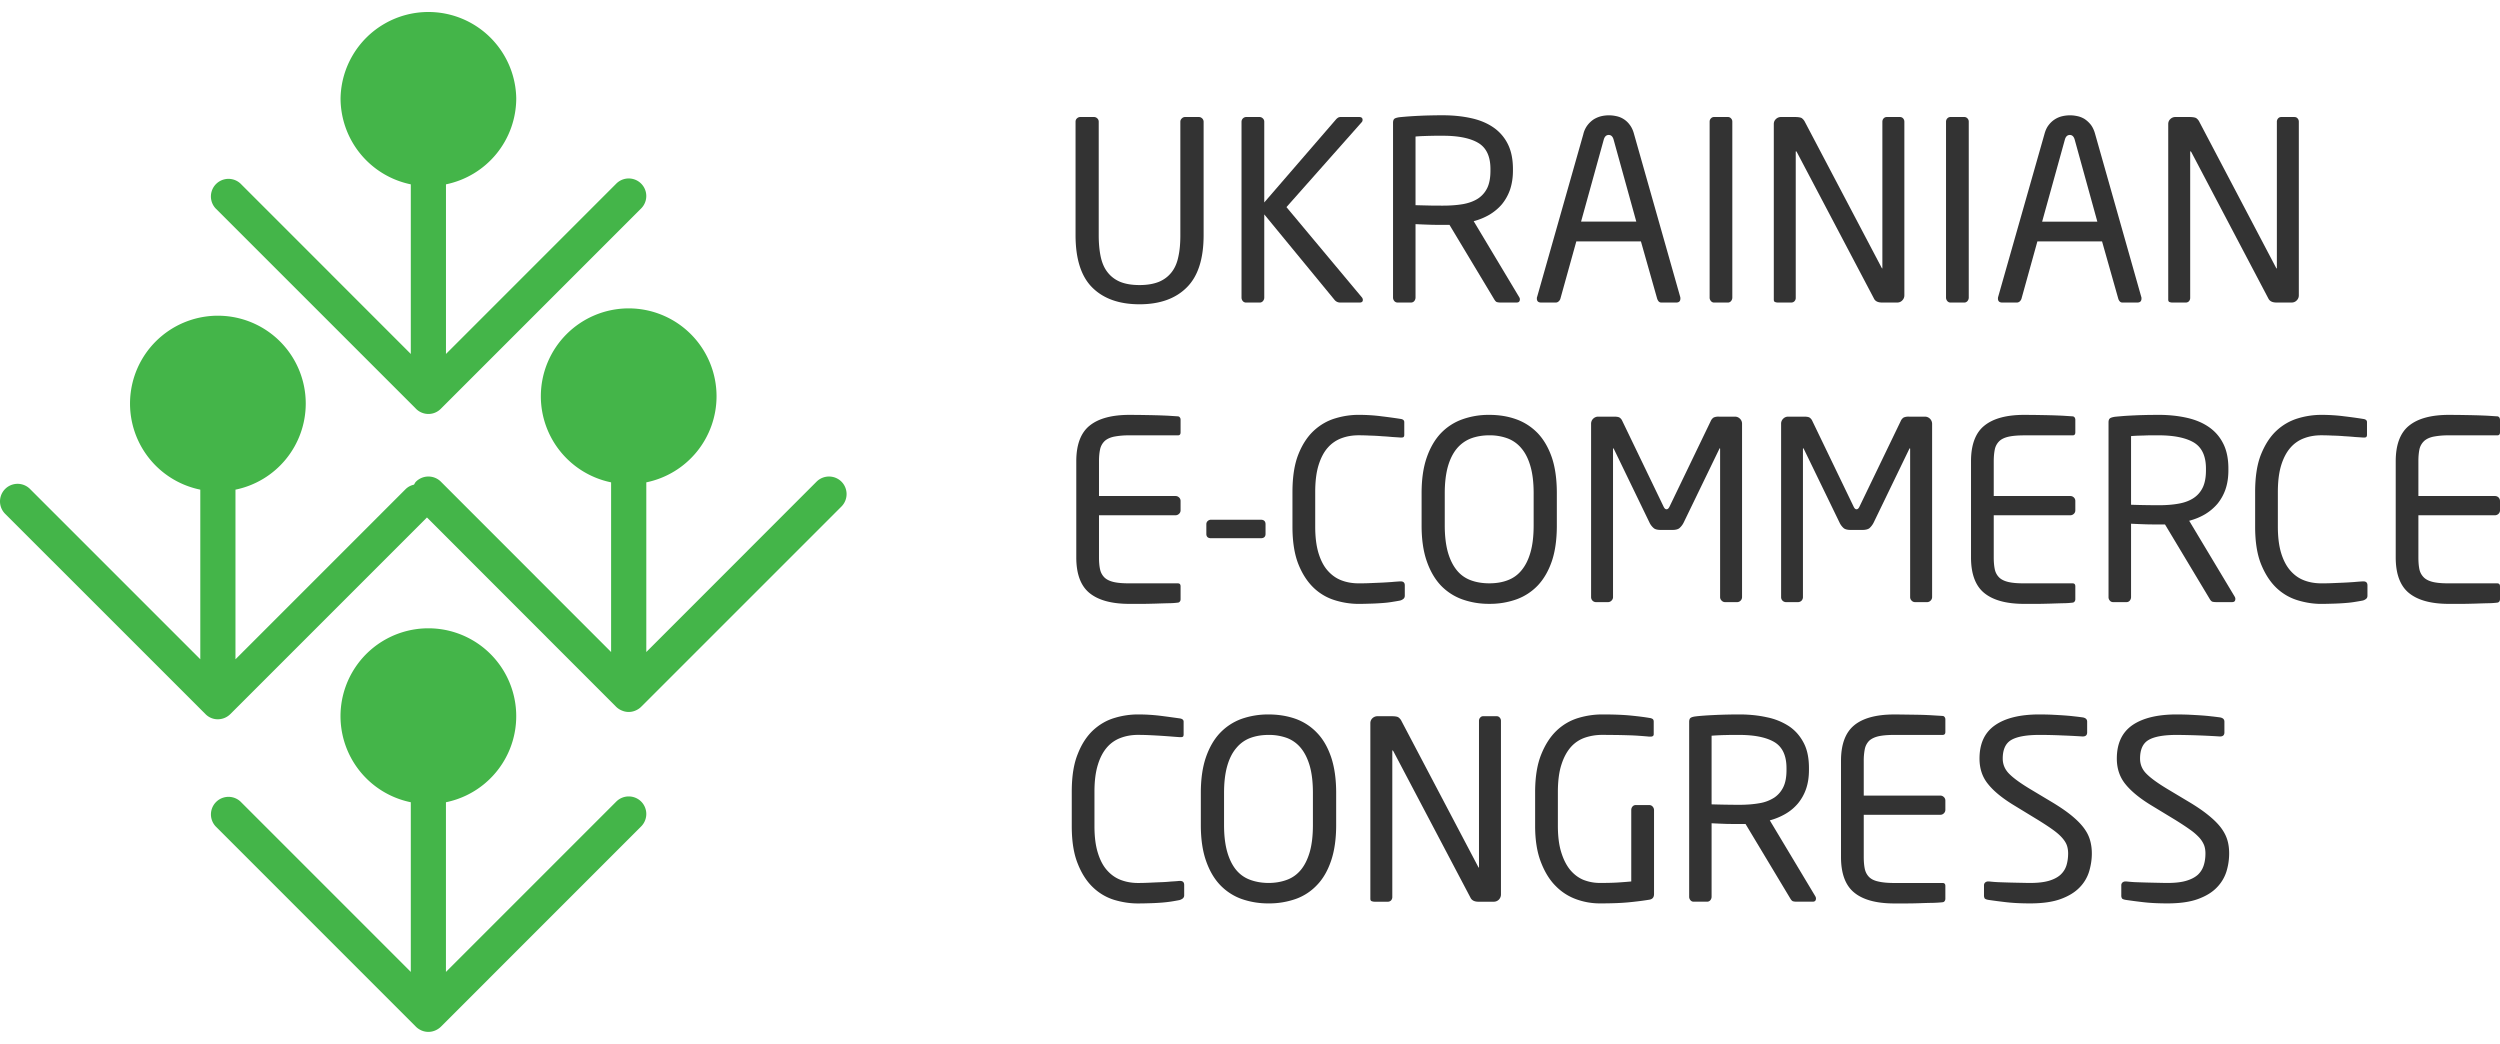
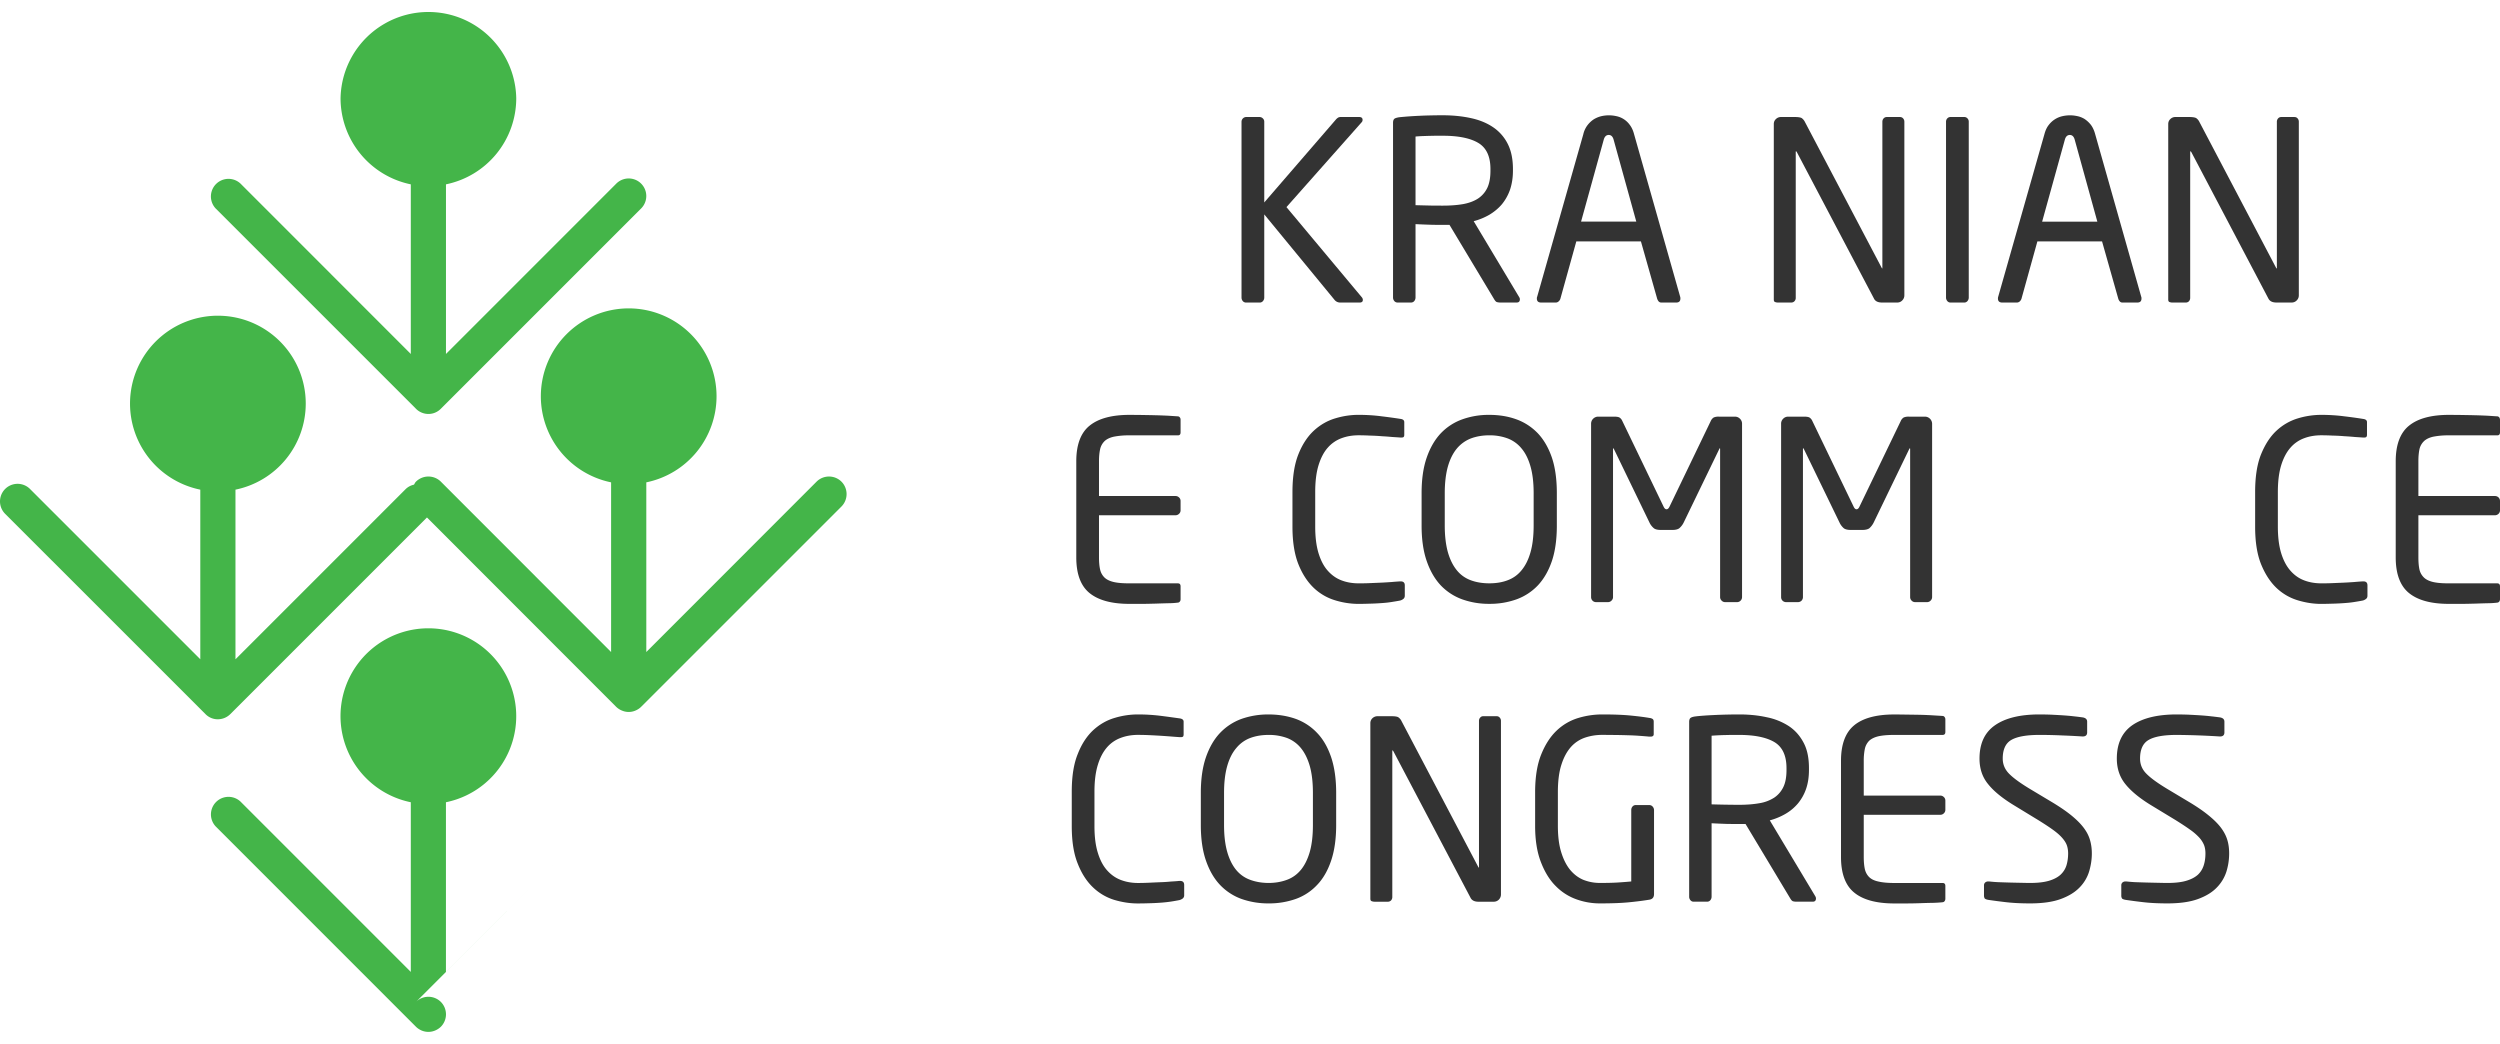
<svg xmlns="http://www.w3.org/2000/svg" preserveAspectRatio="xMidYMid meet" data-bbox="0.592 1.445 154.393 62.985" viewBox="0.592 1.445 154.393 62.985" height="65" width="155.667" data-type="color" role="presentation" aria-hidden="true">
  <g>
    <path d="M52.558 30.449a1.091 1.091 0 0 0-1.537 0L40.506 40.971V30.492a5.431 5.431 0 0 0 4.338-5.316 5.429 5.429 0 0 0-5.426-5.428 5.43 5.43 0 0 0-5.425 5.428 5.43 5.43 0 0 0 4.339 5.316v10.479L27.818 30.449a1.091 1.091 0 0 0-1.537 0c-.055.054-.081.122-.122.186a1.06 1.06 0 0 0-.508.267L15.134 41.419V30.943a5.429 5.429 0 0 0 4.34-5.317 5.426 5.426 0 1 0-6.512 5.317v10.476L2.445 30.901A1.085 1.085 0 1 0 .91 32.436l12.372 12.369a1.054 1.054 0 0 0 .764.319 1.1 1.1 0 0 0 .77-.319L26.96 32.661l11.685 11.694c.104.1.222.178.361.233a1.05 1.05 0 0 0 .826 0c.133-.056.256-.134.354-.233l12.371-12.369a1.09 1.09 0 0 0 .001-1.537" fill="#44B549" data-color="1" />
-     <path d="M38.652 50.206l-10.52 10.521V50.248a5.426 5.426 0 1 0-2.17 0v10.479L15.444 50.206a1.085 1.085 0 0 0-1.533 1.534l12.37 12.373c.1.1.221.176.351.233a1.07 1.07 0 0 0 .83 0 1.15 1.15 0 0 0 .356-.233L40.189 51.74a1.088 1.088 0 0 0 0-1.534 1.09 1.09 0 0 0-1.537 0" fill="#44B549" data-color="1" />
+     <path d="M38.652 50.206l-10.52 10.521V50.248a5.426 5.426 0 1 0-2.17 0v10.479L15.444 50.206a1.085 1.085 0 0 0-1.533 1.534l12.37 12.373c.1.1.221.176.351.233a1.07 1.07 0 0 0 .83 0 1.15 1.15 0 0 0 .356-.233a1.088 1.088 0 0 0 0-1.534 1.09 1.09 0 0 0-1.537 0" fill="#44B549" data-color="1" />
    <path d="M26.281 25.947c.098.102.22.183.351.237a1.073 1.073 0 0 0 1.185-.237l12.37-12.37a1.084 1.084 0 1 0-1.535-1.534l-10.518 10.52V12.088a5.432 5.432 0 0 0 4.34-5.322 5.426 5.426 0 0 0-10.85 0 5.432 5.432 0 0 0 4.338 5.322v10.476L15.446 12.043a1.086 1.086 0 0 0-1.536 1.534l12.371 12.37z" fill="#44B549" data-color="1" />
-     <path d="M73.876 18.461c-.691.688-1.664 1.034-2.909 1.034-1.255 0-2.228-.346-2.918-1.034-.693-.689-1.034-1.771-1.034-3.238v-7c0-.082.024-.15.084-.205a.289.289 0 0 1 .212-.088h.837a.29.29 0 0 1 .213.088.276.276 0 0 1 .085.205v7.013c0 .492.041.935.122 1.319.083.388.224.71.424.963.202.26.46.456.778.591.319.13.715.199 1.197.199.472 0 .868-.069 1.194-.199.322-.135.58-.331.784-.591.199-.253.339-.572.417-.955.086-.379.125-.824.125-1.327V8.223c0-.082.031-.15.091-.205a.274.274 0 0 1 .204-.088h.846c.083 0 .15.031.209.088a.29.29 0 0 1 .087.205v7c0 1.467-.347 2.548-1.048 3.238" fill="#333333" data-color="2" />
    <path d="M84.757 19.23c0 .105-.068.158-.199.158h-1.202a.444.444 0 0 1-.341-.158l-4.346-5.286v5.131a.324.324 0 0 1-.079.22.255.255 0 0 1-.202.094h-.843a.262.262 0 0 1-.204-.094.34.34 0 0 1-.076-.22V8.223c0-.082.033-.15.085-.205a.285.285 0 0 1 .209-.088h.818c.076 0 .151.031.207.088a.272.272 0 0 1 .085.205v4.983l4.441-5.139a.638.638 0 0 1 .129-.105.372.372 0 0 1 .176-.032h1.115c.14 0 .211.059.211.175 0 .059-.018.11-.058.15l-4.643 5.239 4.643 5.557a.252.252 0 0 1 .074.179" fill="#333333" data-color="2" />
    <path d="M94.455 19.185c0 .135-.065.202-.201.202h-.983a.895.895 0 0 1-.222-.024c-.059-.012-.118-.073-.181-.178l-2.759-4.594h-.401c-.257 0-.499 0-.733-.007a45.316 45.316 0 0 1-.964-.039v4.531a.347.347 0 0 1-.076.217.253.253 0 0 1-.199.094h-.834a.257.257 0 0 1-.203-.094.335.335 0 0 1-.077-.217V8.286c0-.114.027-.194.077-.242.054-.045.149-.073.297-.099a21.8 21.8 0 0 1 1.27-.091c.242-.012.484-.02.734-.024.246-.007.482-.007.708-.007.608 0 1.175.057 1.701.17.529.111.991.298 1.376.556a2.7 2.7 0 0 1 .909 1.018c.219.423.333.947.333 1.574v.106c0 .431-.063.818-.178 1.166-.12.344-.291.644-.501.902-.217.256-.476.47-.772.648a3.942 3.942 0 0 1-.973.4l2.807 4.686c.033.05.045.096.045.136m-1.817-8.039c0-.773-.247-1.31-.742-1.61-.489-.296-1.221-.449-2.188-.449h-.416c-.154 0-.31.005-.473.008l-.453.015c-.141.01-.261.015-.355.027v4.238c.343.01.665.017.973.024.308.004.553.004.724.004.474 0 .891-.033 1.255-.097.366-.069.673-.186.92-.349.247-.168.434-.387.565-.66.125-.271.19-.619.19-1.046v-.105z" fill="#333333" data-color="2" />
    <path d="M104.368 19.14c0 .164-.083.248-.258.248h-.913a.226.226 0 0 1-.171-.069.537.537 0 0 1-.09-.161l-1.005-3.546h-3.99l-.986 3.546a.37.37 0 0 1-.109.161.258.258 0 0 1-.166.069h-.911c-.179 0-.265-.084-.265-.248 0-.053.006-.091.018-.107l2.85-10.036a1.48 1.48 0 0 1 .272-.578c.117-.148.25-.267.391-.357.144-.084.296-.147.457-.185a2.092 2.092 0 0 1 .903-.004 1.355 1.355 0 0 1 .837.529c.117.149.211.343.272.576l2.851 10.055a.274.274 0 0 1 .013.107m-4.127-9.823c-.052-.182-.152-.279-.298-.279-.151 0-.25.098-.305.279l-1.404 5.074h3.411l-1.404-5.074z" fill="#333333" data-color="2" />
-     <path d="M107.498 19.294a.246.246 0 0 1-.195.095h-.849a.25.25 0 0 1-.201-.095.316.316 0 0 1-.079-.219V8.223c0-.082.024-.15.079-.205a.253.253 0 0 1 .201-.088h.849c.08 0 .143.03.195.088a.281.281 0 0 1 .077.205v10.853a.33.33 0 0 1-.077.218" fill="#333333" data-color="2" />
    <path d="M118.071 19.255a.416.416 0 0 1-.314.132h-.943c-.248 0-.415-.083-.492-.247l-4.767-9.051c-.022-.028-.038-.045-.038-.045-.018 0-.025.017-.025.045v9.005a.288.288 0 0 1-.076.208.26.26 0 0 1-.204.085h-.796a.5.5 0 0 1-.202-.032c-.052-.019-.077-.07-.077-.151V8.362c0-.12.043-.224.131-.306a.442.442 0 0 1 .317-.126h.849c.213 0 .358.025.429.068a.65.65 0 0 1 .199.243l4.738 9.004.03.045s.012-.019.012-.045V8.222c0-.081.027-.149.076-.205a.256.256 0 0 1 .2-.086h.808a.25.25 0 0 1 .198.086.302.302 0 0 1 .076.205v10.717a.433.433 0 0 1-.129.316" fill="#333333" data-color="2" />
    <path d="M122.099 19.294a.256.256 0 0 1-.199.095h-.848a.259.259 0 0 1-.202-.095.34.34 0 0 1-.077-.219V8.223c0-.082.027-.15.077-.205a.262.262 0 0 1 .202-.088h.848c.08 0 .146.03.199.088a.286.286 0 0 1 .078.205v10.853a.331.331 0 0 1-.078.218" fill="#333333" data-color="2" />
    <path d="M132.844 19.14c0 .164-.085.248-.258.248h-.915a.217.217 0 0 1-.167-.069.449.449 0 0 1-.091-.161l-1.004-3.546h-3.994l-.984 3.546a.412.412 0 0 1-.106.161.273.273 0 0 1-.172.069h-.907c-.178 0-.266-.084-.266-.248a.34.34 0 0 1 .014-.107l2.854-10.036c.063-.239.153-.431.271-.578a1.458 1.458 0 0 1 .848-.542 2.078 2.078 0 0 1 .902-.004c.151.028.301.086.449.172.139.091.272.208.392.357.115.149.208.343.271.576l2.848 10.055c.012.016.015.054.015.107m-4.127-9.823c-.053-.182-.153-.279-.296-.279-.153 0-.253.098-.306.279l-1.406 5.074h3.409l-1.401-5.074z" fill="#333333" data-color="2" />
    <path d="M142.432 19.255a.428.428 0 0 1-.315.132h-.938c-.252 0-.415-.083-.498-.247l-4.763-9.051c-.028-.028-.041-.045-.041-.045-.016 0-.025.017-.025.045v9.005a.313.313 0 0 1-.072.208.26.26 0 0 1-.202.085h-.806a.484.484 0 0 1-.199-.032c-.05-.019-.077-.07-.077-.151V8.362c0-.12.044-.224.131-.306a.435.435 0 0 1 .317-.126h.85c.211 0 .357.025.429.068a.601.601 0 0 1 .201.243l4.734 9.004.032.045c.012 0 .015-.019.015-.045V8.222a.31.31 0 0 1 .075-.205.255.255 0 0 1 .204-.086h.799c.087 0 .153.028.202.086.05.056.076.124.076.205v10.717c0 .124-.04.226-.129.316" fill="#333333" data-color="2" />
    <path d="M73.463 37.84a.155.155 0 0 1-.115.078 4.69 4.69 0 0 1-.585.039c-.243.006-.509.014-.794.024-.283.007-.566.016-.852.016h-.774c-1.091 0-1.912-.222-2.46-.665-.545-.439-.823-1.176-.823-2.203V29.19c0-1.024.278-1.761.823-2.199.548-.444 1.369-.666 2.46-.666.225 0 .481.004.764.006.284.006.561.009.841.017.278.006.54.018.786.029l.614.04a.159.159 0 0 1 .115.076c.032.041.038.089.038.141v.771c0 .123-.053.185-.167.185h-2.973a4.71 4.71 0 0 0-.99.084c-.247.057-.438.151-.568.277a.988.988 0 0 0-.272.502c-.045.209-.068.45-.068.738v2.146h4.733c.08 0 .152.031.214.09a.29.29 0 0 1 .091.213v.581a.283.283 0 0 1-.091.211.312.312 0 0 1-.214.093h-4.733v2.6c0 .298.023.546.068.747a.987.987 0 0 0 .272.498c.13.126.321.219.568.277.249.058.573.083.99.083h2.973c.114 0 .167.063.167.189v.786c0 .05-.006.098-.038.135" fill="#333333" data-color="2" />
-     <path d="M78.453 33.943h-3.069c-.194 0-.292-.091-.292-.267v-.596c0-.086.032-.153.086-.201a.3.3 0 0 1 .206-.079h3.069c.195 0 .295.095.295.28v.597c0 .176-.101.266-.295.266" fill="#333333" data-color="2" />
    <path d="M87.254 37.694a.52.52 0 0 1-.213.101c-.163.031-.33.058-.493.084a5.765 5.765 0 0 1-.542.063 14.45 14.45 0 0 1-.663.038c-.243.006-.534.018-.856.018a4.92 4.92 0 0 1-1.44-.221 3.278 3.278 0 0 1-1.311-.758c-.389-.37-.712-.855-.956-1.465-.245-.616-.369-1.386-.369-2.322V31.09c0-.946.124-1.729.369-2.338.244-.611.567-1.097.956-1.456.391-.359.83-.609 1.311-.754.484-.146.96-.218 1.44-.218.488 0 .962.029 1.404.087.443.053.841.107 1.185.162.156.019.24.084.24.201v.785c0 .051-.009.09-.031.119-.019.032-.072.048-.152.048h-.044c-.145-.012-.317-.022-.519-.035a15.485 15.485 0 0 0-.647-.048 11 11 0 0 0-.718-.038 13.437 13.437 0 0 0-.707-.019c-.384 0-.732.059-1.058.18a2.091 2.091 0 0 0-.847.583c-.244.274-.431.635-.57 1.081-.137.447-.207.997-.207 1.659v2.142c0 .645.07 1.195.207 1.643.139.446.326.807.57 1.077.242.273.524.473.847.595.326.124.674.183 1.058.183.215 0 .443-.002.686-.013l.707-.03c.237-.01.443-.025.636-.038.199-.018.371-.03.514-.039h.059c.166 0 .248.083.248.246v.63c0 .095-.032.163-.094.209" fill="#333333" data-color="2" />
    <path d="M96.738 33.154c0 .851-.1 1.586-.305 2.196-.209.613-.499 1.112-.867 1.505a3.43 3.43 0 0 1-1.322.863 4.853 4.853 0 0 1-1.675.277 4.855 4.855 0 0 1-1.672-.277 3.442 3.442 0 0 1-1.327-.863c-.368-.393-.658-.892-.869-1.505-.212-.61-.315-1.346-.315-2.196v-1.988c0-.854.103-1.589.315-2.2.211-.609.501-1.11.869-1.501a3.43 3.43 0 0 1 1.327-.863 4.808 4.808 0 0 1 1.672-.277c.612 0 1.166.092 1.675.277.508.185.949.476 1.322.863.368.391.658.892.867 1.501.205.611.305 1.346.305 2.2v1.988zm-1.432-1.988c0-.646-.064-1.199-.193-1.649-.127-.452-.308-.823-.548-1.11a2.041 2.041 0 0 0-.861-.627 3.2 3.2 0 0 0-1.135-.193c-.418 0-.801.067-1.138.193a2.139 2.139 0 0 0-.87.627c-.238.287-.423.658-.552 1.11-.126.45-.193 1.004-.193 1.649v1.988c0 .646.067 1.199.193 1.651.129.449.31.818.547 1.11.232.29.524.495.863.622.349.13.732.191 1.15.191.421 0 .802-.062 1.135-.191.34-.127.627-.332.861-.622.24-.292.421-.661.548-1.11.129-.452.193-1.006.193-1.651v-1.988z" fill="#333333" data-color="2" />
    <path d="M108.087 37.796a.294.294 0 0 1-.216.093h-.748a.286.286 0 0 1-.208-.093.296.296 0 0 1-.094-.217v-9.141c0-.031-.005-.049-.014-.049-.014 0-.024.01-.03.029l-2.21 4.565a1.094 1.094 0 0 1-.265.342c-.093.072-.24.106-.431.106h-.71c-.198 0-.344-.034-.433-.106a1.04 1.04 0 0 1-.265-.342l-2.208-4.565c-.012-.02-.019-.029-.033-.029 0 0-.014.018-.014.049v9.141c0 .083-.03.154-.094.217a.296.296 0 0 1-.214.093h-.742a.3.3 0 0 1-.219-.093.317.317 0 0 1-.086-.217V26.88c0-.125.041-.23.127-.316a.435.435 0 0 1 .311-.13h.995c.14 0 .248.018.315.051a.462.462 0 0 1 .176.207l2.55 5.292c.051.111.11.171.187.171.073 0 .135-.06.187-.171l2.549-5.292a.473.473 0 0 1 .179-.207.737.737 0 0 1 .316-.051h.992c.118 0 .224.043.311.13a.42.42 0 0 1 .128.316v10.699a.302.302 0 0 1-.089.217" fill="#333333" data-color="2" />
    <path d="M119.82 37.796a.293.293 0 0 1-.212.093h-.747a.287.287 0 0 1-.213-.093.3.3 0 0 1-.091-.217v-9.141c0-.031-.005-.049-.017-.049 0 0-.018.01-.031.029l-2.208 4.565a1.152 1.152 0 0 1-.261.342c-.097.072-.245.106-.437.106h-.712c-.196 0-.341-.034-.433-.106a1.046 1.046 0 0 1-.258-.342l-2.214-4.565c-.011-.02-.021-.029-.032-.029-.012 0-.017.018-.017.049v9.141a.32.32 0 0 1-.084.217.308.308 0 0 1-.218.093h-.747a.307.307 0 0 1-.215-.093.307.307 0 0 1-.085-.217V26.88a.42.42 0 0 1 .127-.316.42.42 0 0 1 .315-.13h.985c.149 0 .252.018.32.051a.476.476 0 0 1 .177.207l2.551 5.292c.051.111.109.171.184.171.072 0 .135-.06.184-.171l2.552-5.292a.473.473 0 0 1 .179-.207.753.753 0 0 1 .316-.051h.99a.446.446 0 0 1 .446.446v10.699a.3.3 0 0 1-.094.217" fill="#333333" data-color="2" />
-     <path d="M128.72 37.84a.166.166 0 0 1-.113.078 4.798 4.798 0 0 1-.586.039 67.54 67.54 0 0 0-.791.024c-.286.007-.57.016-.858.016h-.773c-1.09 0-1.91-.222-2.458-.665-.546-.439-.825-1.176-.825-2.203V29.19c0-1.024.279-1.761.825-2.199.548-.444 1.368-.666 2.458-.666.225 0 .48.004.764.006.285.006.561.009.84.017.279.006.538.018.787.029l.617.04a.17.17 0 0 1 .113.076.243.243 0 0 1 .038.141v.771c0 .123-.054.185-.165.185h-2.975c-.417 0-.742.029-.989.084-.249.057-.44.151-.57.277a.988.988 0 0 0-.272.502c-.043.209-.067.45-.067.738v2.146h4.733c.083 0 .154.031.217.09a.292.292 0 0 1 .088.213v.581a.284.284 0 0 1-.088.211.315.315 0 0 1-.217.093h-4.733v2.6c0 .298.024.546.067.747a.987.987 0 0 0 .272.498c.13.126.321.219.57.277.247.058.572.083.989.083h2.975c.111 0 .165.063.165.189v.786a.22.22 0 0 1-.038.135" fill="#333333" data-color="2" />
-     <path d="M138.641 37.688c0 .135-.066.2-.199.2h-.986a1 1 0 0 1-.221-.022c-.059-.016-.122-.076-.181-.178l-2.757-4.595h-.4c-.261 0-.502-.002-.734-.007a61.41 61.41 0 0 1-.963-.039v4.534a.334.334 0 0 1-.079.214.25.25 0 0 1-.199.093h-.832a.252.252 0 0 1-.202-.093.314.314 0 0 1-.079-.214V26.787c0-.112.025-.192.079-.238.05-.047.149-.078.296-.104.161-.018.352-.032.574-.052.22-.015.453-.028.694-.038.244-.013.486-.017.736-.024.247-.001.482-.007.709-.007.604 0 1.174.057 1.701.171.527.113.989.299 1.371.556.385.258.692.596.907 1.016.223.422.335.948.335 1.574v.107c0 .433-.059.821-.176 1.167a2.912 2.912 0 0 1-.5.902 3.099 3.099 0 0 1-.772.649c-.298.175-.62.305-.973.399l2.808 4.682c.031.053.043.1.043.141m-1.815-8.043c0-.772-.25-1.308-.741-1.609-.493-.295-1.225-.448-2.188-.448h-.418c-.152 0-.313.004-.472.011-.159.003-.311.01-.455.013-.141.009-.259.013-.352.025v4.238c.343.011.664.02.97.023.309.005.551.007.727.007.473 0 .889-.032 1.254-.1.366-.065.672-.184.918-.348.247-.164.436-.388.564-.656.128-.276.193-.623.193-1.044v-.112z" fill="#333333" data-color="2" />
    <path d="M146.706 37.694a.503.503 0 0 1-.216.101c-.164.031-.323.058-.488.084a5.993 5.993 0 0 1-.543.063c-.197.016-.417.029-.663.038-.243.006-.534.018-.865.018-.467 0-.947-.074-1.434-.221a3.29 3.29 0 0 1-1.309-.758c-.389-.37-.706-.855-.956-1.465-.248-.616-.369-1.386-.369-2.322V31.09c0-.946.121-1.729.369-2.338.25-.611.567-1.097.956-1.456a3.366 3.366 0 0 1 1.309-.754 4.986 4.986 0 0 1 1.434-.218c.496 0 .967.029 1.413.087.452.053.84.107 1.175.162.165.019.252.084.252.201v.785c0 .051-.012.09-.033.119-.02.032-.073.048-.151.048h-.046c-.145-.012-.321-.022-.518-.035a15.538 15.538 0 0 0-.648-.048 10.91 10.91 0 0 0-.721-.038 13.241 13.241 0 0 0-.704-.019c-.383 0-.737.059-1.058.18a2.055 2.055 0 0 0-.846.583c-.241.274-.434.635-.572 1.081-.138.447-.208.997-.208 1.659v2.142c0 .645.07 1.195.208 1.643.138.446.331.807.572 1.077.241.273.519.473.846.595.321.124.675.183 1.058.183.214 0 .443-.002.687-.013l.707-.03c.232-.01.442-.025.64-.038.192-.018.364-.03.506-.039h.063c.165 0 .246.083.246.246v.63c0 .095-.028.163-.093.209" fill="#333333" data-color="2" />
    <path d="M154.949 37.84a.18.18 0 0 1-.113.078 4.829 4.829 0 0 1-.586.039c-.25.006-.513.014-.791.024-.287.007-.571.016-.861.016h-.767c-1.095 0-1.914-.222-2.462-.665-.545-.439-.824-1.176-.824-2.203V29.19c0-1.024.279-1.761.824-2.199.548-.444 1.367-.666 2.462-.666.222 0 .477.004.761.006.287.006.563.009.839.017.28.006.539.018.787.029.245.017.45.03.618.04a.185.185 0 0 1 .113.076.298.298 0 0 1 .036.141v.771c0 .123-.058.185-.17.185h-2.976a4.7 4.7 0 0 0-.984.084c-.249.057-.436.151-.567.277a.988.988 0 0 0-.278.502c-.043.209-.065.45-.065.738v2.146h4.735a.304.304 0 0 1 .305.303v.581c0 .079-.03.152-.088.211a.315.315 0 0 1-.217.093h-4.735v2.6c0 .298.022.546.065.747a.988.988 0 0 0 .278.498c.131.126.318.219.567.277.25.058.574.083.984.083h2.976c.112 0 .17.063.17.189v.786c0 .05-.014.098-.036.135" fill="#333333" data-color="2" />
    <path d="M73.629 56.195a.568.568 0 0 1-.22.1c-.163.031-.324.06-.492.086a8.084 8.084 0 0 1-.537.062 13.63 13.63 0 0 1-.664.038c-.246.008-.533.017-.862.017-.475 0-.955-.074-1.436-.216a3.291 3.291 0 0 1-1.312-.765c-.388-.363-.709-.853-.95-1.463-.251-.612-.375-1.385-.375-2.322V49.59c0-.945.124-1.727.375-2.334.241-.615.563-1.098.95-1.459.393-.359.828-.61 1.312-.754a4.962 4.962 0 0 1 1.436-.218c.491 0 .961.029 1.411.085.446.056.837.112 1.178.159.162.023.246.09.246.202v.786a.25.25 0 0 1-.028.126c-.022.029-.075.045-.159.045h-.046c-.145-.01-.316-.021-.514-.038a34.71 34.71 0 0 0-.648-.046c-.228-.016-.468-.027-.715-.039a16.07 16.07 0 0 0-.708-.017c-.381 0-.736.061-1.058.182a2.057 2.057 0 0 0-.85.581c-.241.276-.434.633-.57 1.082-.139.448-.21.999-.21 1.656v2.142c0 .65.071 1.2.21 1.644.136.446.329.811.57 1.078.243.273.523.471.85.595.322.122.677.186 1.058.186.213 0 .442-.006.684-.017.238-.011.477-.022.71-.031.226-.007.442-.021.635-.041.2-.012.369-.021.509-.038h.063c.167 0 .252.084.252.249v.631a.247.247 0 0 1-.095.208" fill="#333333" data-color="2" />
    <path d="M83.11 51.656c0 .853-.105 1.587-.31 2.194-.207.614-.492 1.114-.868 1.505a3.339 3.339 0 0 1-1.315.864 4.921 4.921 0 0 1-1.677.276 4.939 4.939 0 0 1-1.678-.276 3.437 3.437 0 0 1-1.322-.864c-.371-.391-.66-.891-.872-1.505-.211-.607-.316-1.342-.316-2.194v-1.988c0-.854.105-1.587.316-2.201.212-.609.501-1.111.872-1.501.375-.39.814-.678 1.322-.865a4.963 4.963 0 0 1 1.678-.275c.607 0 1.165.094 1.677.275.508.188.947.476 1.315.865.376.39.661.892.868 1.501.205.614.31 1.347.31 2.201v1.988zm-1.436-1.988c0-.647-.064-1.197-.191-1.65-.13-.453-.312-.822-.545-1.109a2.054 2.054 0 0 0-.862-.629 3.25 3.25 0 0 0-1.136-.19c-.423 0-.798.064-1.138.19-.341.13-.631.34-.867.629-.244.287-.427.656-.555 1.109s-.194 1.003-.194 1.65v1.988c0 .646.066 1.197.194 1.649s.311.824.543 1.11c.237.289.526.495.869.621.342.127.725.196 1.148.196.416 0 .797-.069 1.136-.196.339-.126.624-.332.862-.621.233-.286.415-.658.545-1.11.127-.452.191-1.004.191-1.649v-1.988z" fill="#333333" data-color="2" />
    <path d="M93.159 56.26a.442.442 0 0 1-.315.131h-.949c-.247 0-.408-.085-.488-.246l-4.766-9.05-.038-.052c-.019 0-.026.02-.026.052v9.004a.31.31 0 0 1-.073.207.273.273 0 0 1-.203.085h-.804a.517.517 0 0 1-.198-.035c-.05-.018-.078-.068-.078-.152V45.365c0-.122.046-.228.131-.308a.449.449 0 0 1 .319-.122h.845c.217 0 .362.021.434.067a.597.597 0 0 1 .199.24l4.735 9 .029.048c.011 0 .017-.015.017-.048v-9.015c0-.085.025-.155.079-.209.045-.059.112-.084.195-.084h.807c.083 0 .148.025.197.084a.294.294 0 0 1 .079.209v10.715a.459.459 0 0 1-.128.318" fill="#333333" data-color="2" />
    <path d="M102.457 56.265c-.379.063-.801.116-1.27.162-.468.046-1.066.068-1.796.068a4.24 4.24 0 0 1-1.443-.252 3.354 3.354 0 0 1-1.279-.82c-.374-.37-.679-.865-.915-1.479-.238-.611-.357-1.357-.357-2.242v-2.065c0-.935.123-1.712.372-2.33.246-.616.565-1.109.951-1.478a3.332 3.332 0 0 1 1.328-.781 5.151 5.151 0 0 1 1.481-.223c.722 0 1.312.023 1.783.07.467.047.852.095 1.145.147a.443.443 0 0 1 .187.058c.053.033.077.091.077.171v.773c0 .104-.065.152-.202.152h-.062a30.522 30.522 0 0 0-.653-.053 13.42 13.42 0 0 0-.657-.031 36.164 36.164 0 0 0-.73-.017c-.262-.002-.558-.007-.888-.007-.358 0-.705.055-1.035.164a2.054 2.054 0 0 0-.871.566c-.248.275-.451.637-.597 1.093-.151.458-.224 1.03-.224 1.718v2.062c0 .635.065 1.18.201 1.623.135.448.318.813.551 1.102.241.289.512.493.824.624.314.123.654.191 1.013.191.471 0 .87-.009 1.188-.032.321-.021.568-.041.755-.06v-4.412c0-.082.024-.15.077-.214a.253.253 0 0 1 .199-.091h.83c.086 0 .155.03.212.091a.323.323 0 0 1 .088.214v5.194c-.001.198-.096.311-.283.344" fill="#333333" data-color="2" />
    <path d="M120.692 56.345a.168.168 0 0 1-.115.077 7.61 7.61 0 0 1-.585.038c-.247.004-.509.01-.794.021a27.03 27.03 0 0 1-.854.017h-.771c-1.09 0-1.917-.222-2.461-.664-.549-.441-.825-1.177-.825-2.205v-5.937c0-1.027.276-1.759.825-2.205.544-.442 1.371-.66 2.461-.66.226 0 .478.003.762.008.284.003.561.008.839.012.28.008.539.018.789.034.246.016.451.026.614.039a.157.157 0 0 1 .115.077c.028.038.04.084.04.137v.772c0 .123-.056.184-.17.184h-2.975c-.412 0-.739.028-.989.084-.246.059-.436.153-.57.277a1 1 0 0 0-.269.505 3.61 3.61 0 0 0-.067.736v2.145h4.732c.08 0 .153.031.214.09a.287.287 0 0 1 .094.213v.581a.29.29 0 0 1-.094.211.29.29 0 0 1-.214.09h-4.732v2.6c0 .302.024.551.067.754.046.198.139.367.269.495.134.131.324.221.57.273.25.059.577.09.989.09h2.975c.114 0 .17.063.17.186v.785c0 .05-.012.098-.04.14" fill="#333333" data-color="2" />
    <path d="M112.741 56.188c0 .136-.068.202-.202.202h-.985a.964.964 0 0 1-.221-.023c-.06-.016-.12-.076-.18-.179l-2.76-4.595h-.399c-.26 0-.502-.004-.732-.006a55.384 55.384 0 0 1-.967-.041v4.534a.337.337 0 0 1-.074.214.258.258 0 0 1-.201.096h-.836a.25.25 0 0 1-.198-.096.322.322 0 0 1-.076-.214V45.289c0-.114.025-.194.076-.241.051-.044.15-.078.292-.098.166-.021.359-.039.582-.054.217-.017.451-.027.692-.039a35.215 35.215 0 0 1 1.442-.032c.608 0 1.172.055 1.704.173a3.9 3.9 0 0 1 1.372.551c.388.259.685.601.907 1.022.225.42.331.943.331 1.572v.104c0 .435-.057.82-.175 1.167a2.883 2.883 0 0 1-.5.902 2.907 2.907 0 0 1-.773.649 4.06 4.06 0 0 1-.97.402l2.808 4.683c.029.05.043.099.043.138m-1.82-8.043c0-.771-.247-1.307-.739-1.607-.496-.296-1.223-.448-2.188-.448h-.417c-.153 0-.309.006-.472.009a15.54 15.54 0 0 0-.81.04v4.239a62.414 62.414 0 0 0 1.699.028c.474 0 .891-.033 1.253-.098a2.4 2.4 0 0 0 .922-.348c.244-.167.431-.386.562-.661.129-.272.19-.617.19-1.042v-.112z" fill="#333333" data-color="2" />
    <path d="M129.778 53.412c0 .371-.058.741-.168 1.113a2.418 2.418 0 0 1-.593.99c-.283.293-.67.53-1.166.712-.492.179-1.12.268-1.88.268-.542 0-1.022-.022-1.433-.068a36.069 36.069 0 0 1-1.129-.146c-.128-.021-.212-.052-.247-.092a.346.346 0 0 1-.044-.188v-.615a.23.23 0 0 1 .079-.187.282.282 0 0 1 .183-.06h.046c.176.019.372.037.597.046a59.93 59.93 0 0 0 1.353.037c.221.005.42.01.595.01.462 0 .843-.043 1.15-.131.301-.088.54-.212.715-.369.176-.163.3-.353.373-.58.069-.228.105-.474.105-.741 0-.192-.029-.372-.089-.53-.062-.16-.169-.313-.312-.47s-.332-.317-.571-.487c-.235-.168-.528-.36-.879-.577l-1.493-.911c-.71-.431-1.244-.864-1.596-1.305-.358-.434-.533-.961-.533-1.579 0-.934.321-1.619.965-2.064.641-.443 1.55-.663 2.736-.663.224 0 .465.006.715.014.253.014.501.025.74.042.24.016.472.036.686.062.217.022.398.048.54.066.177.034.266.119.266.264v.661c0 .166-.089.251-.266.251h-.031a47.563 47.563 0 0 0-1.242-.063 31.116 31.116 0 0 0-1.408-.032c-.801 0-1.38.104-1.737.31-.354.206-.53.592-.53 1.153 0 .36.135.675.4.94.264.268.692.577 1.273.928l1.417.849c.438.266.814.521 1.123.77.307.249.557.492.751.738.195.249.336.505.416.773.082.266.123.554.123.861" fill="#333333" data-color="2" />
    <path d="M138.258 53.412c0 .371-.054.741-.167 1.113a2.46 2.46 0 0 1-.597.99c-.28.293-.667.53-1.165.712-.491.179-1.117.268-1.876.268-.545 0-1.028-.022-1.435-.068a34.327 34.327 0 0 1-1.126-.146c-.134-.021-.217-.052-.249-.092a.32.32 0 0 1-.046-.188v-.615a.23.23 0 0 1 .078-.187.291.291 0 0 1 .185-.06h.044c.175.019.374.037.595.046a68.905 68.905 0 0 0 1.354.037c.223.005.422.01.6.01.462 0 .848-.043 1.146-.131.303-.088.542-.212.72-.369.174-.163.293-.353.367-.58.074-.228.108-.474.108-.741 0-.192-.028-.372-.091-.53a1.606 1.606 0 0 0-.309-.47 3.567 3.567 0 0 0-.574-.487c-.233-.168-.528-.36-.875-.577l-1.5-.911c-.708-.431-1.237-.864-1.592-1.305-.353-.434-.532-.961-.532-1.579 0-.934.322-1.619.96-2.064.645-.443 1.558-.663 2.742-.663.223 0 .463.006.715.014.252.014.5.025.741.042.239.016.47.036.682.062.219.022.399.048.541.066.176.034.263.119.263.264v.661c0 .166-.087.251-.263.251h-.031a48.286 48.286 0 0 0-2.648-.095c-.805 0-1.385.104-1.737.31-.356.206-.53.592-.53 1.153 0 .36.13.675.399.94.264.268.693.577 1.275.928l1.417.849c.439.266.811.521 1.118.77.308.249.561.492.754.738.193.249.334.505.418.773.085.266.121.554.121.861" fill="#333333" data-color="2" />
  </g>
</svg>